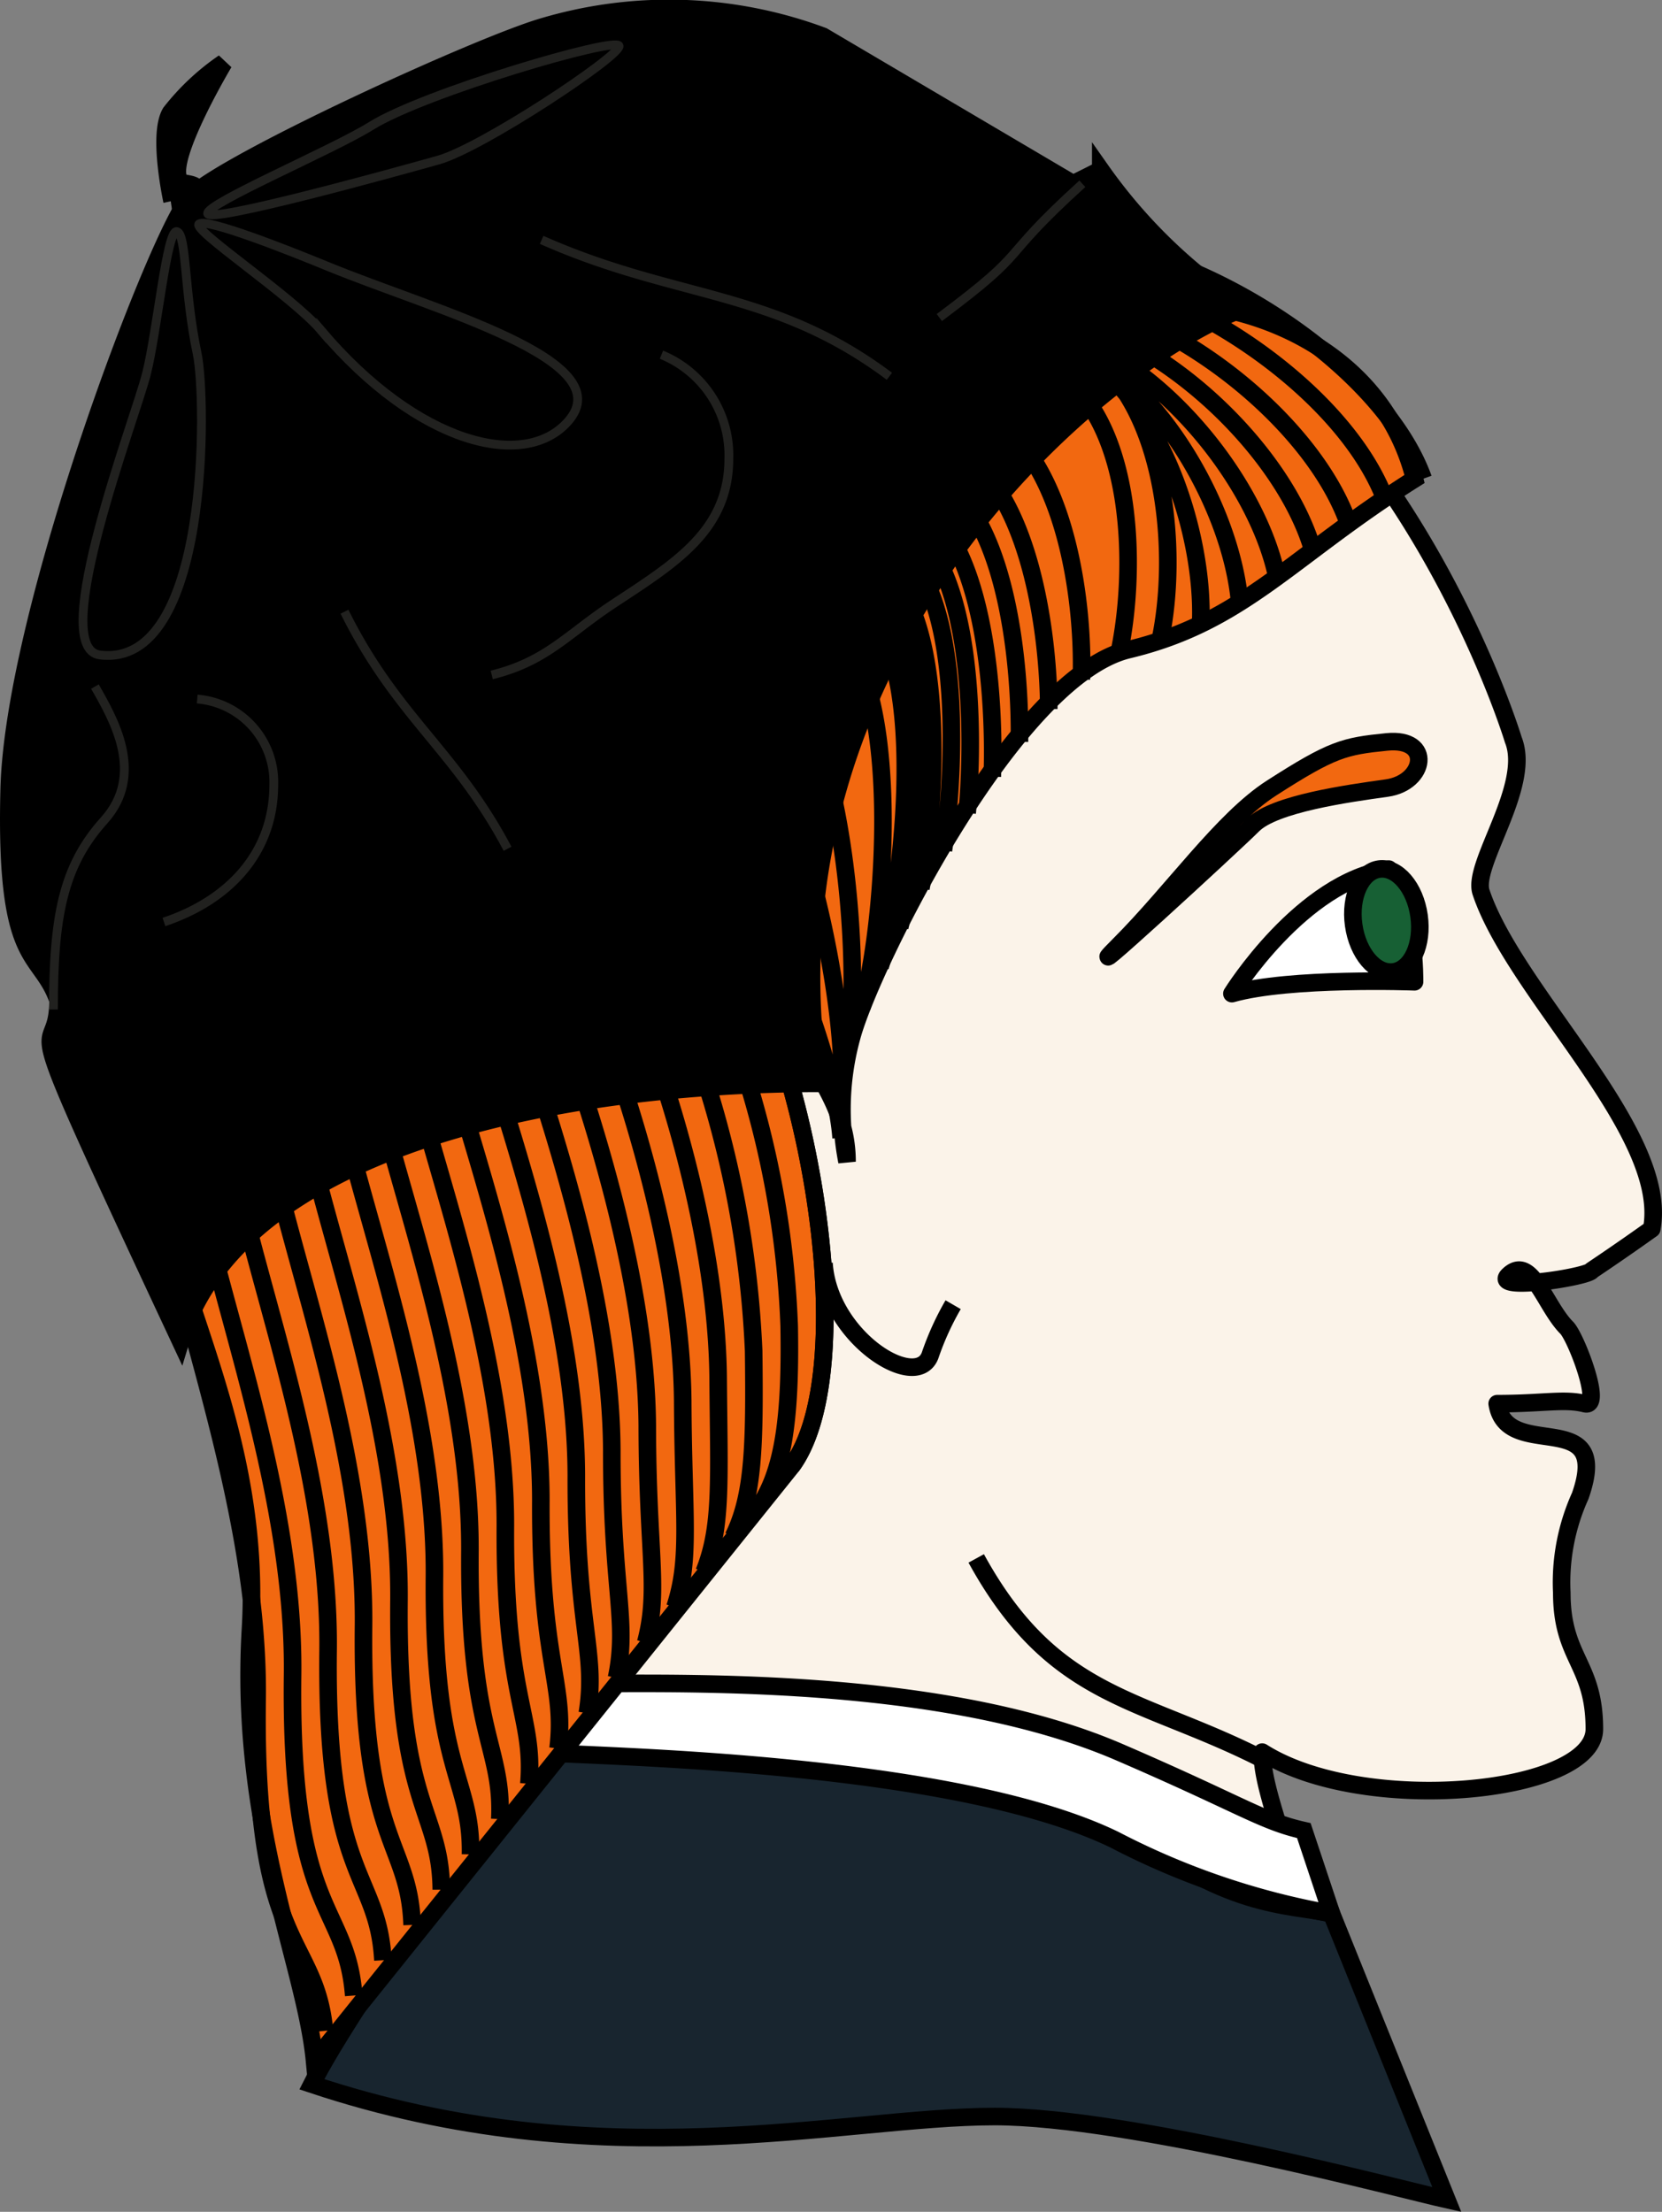
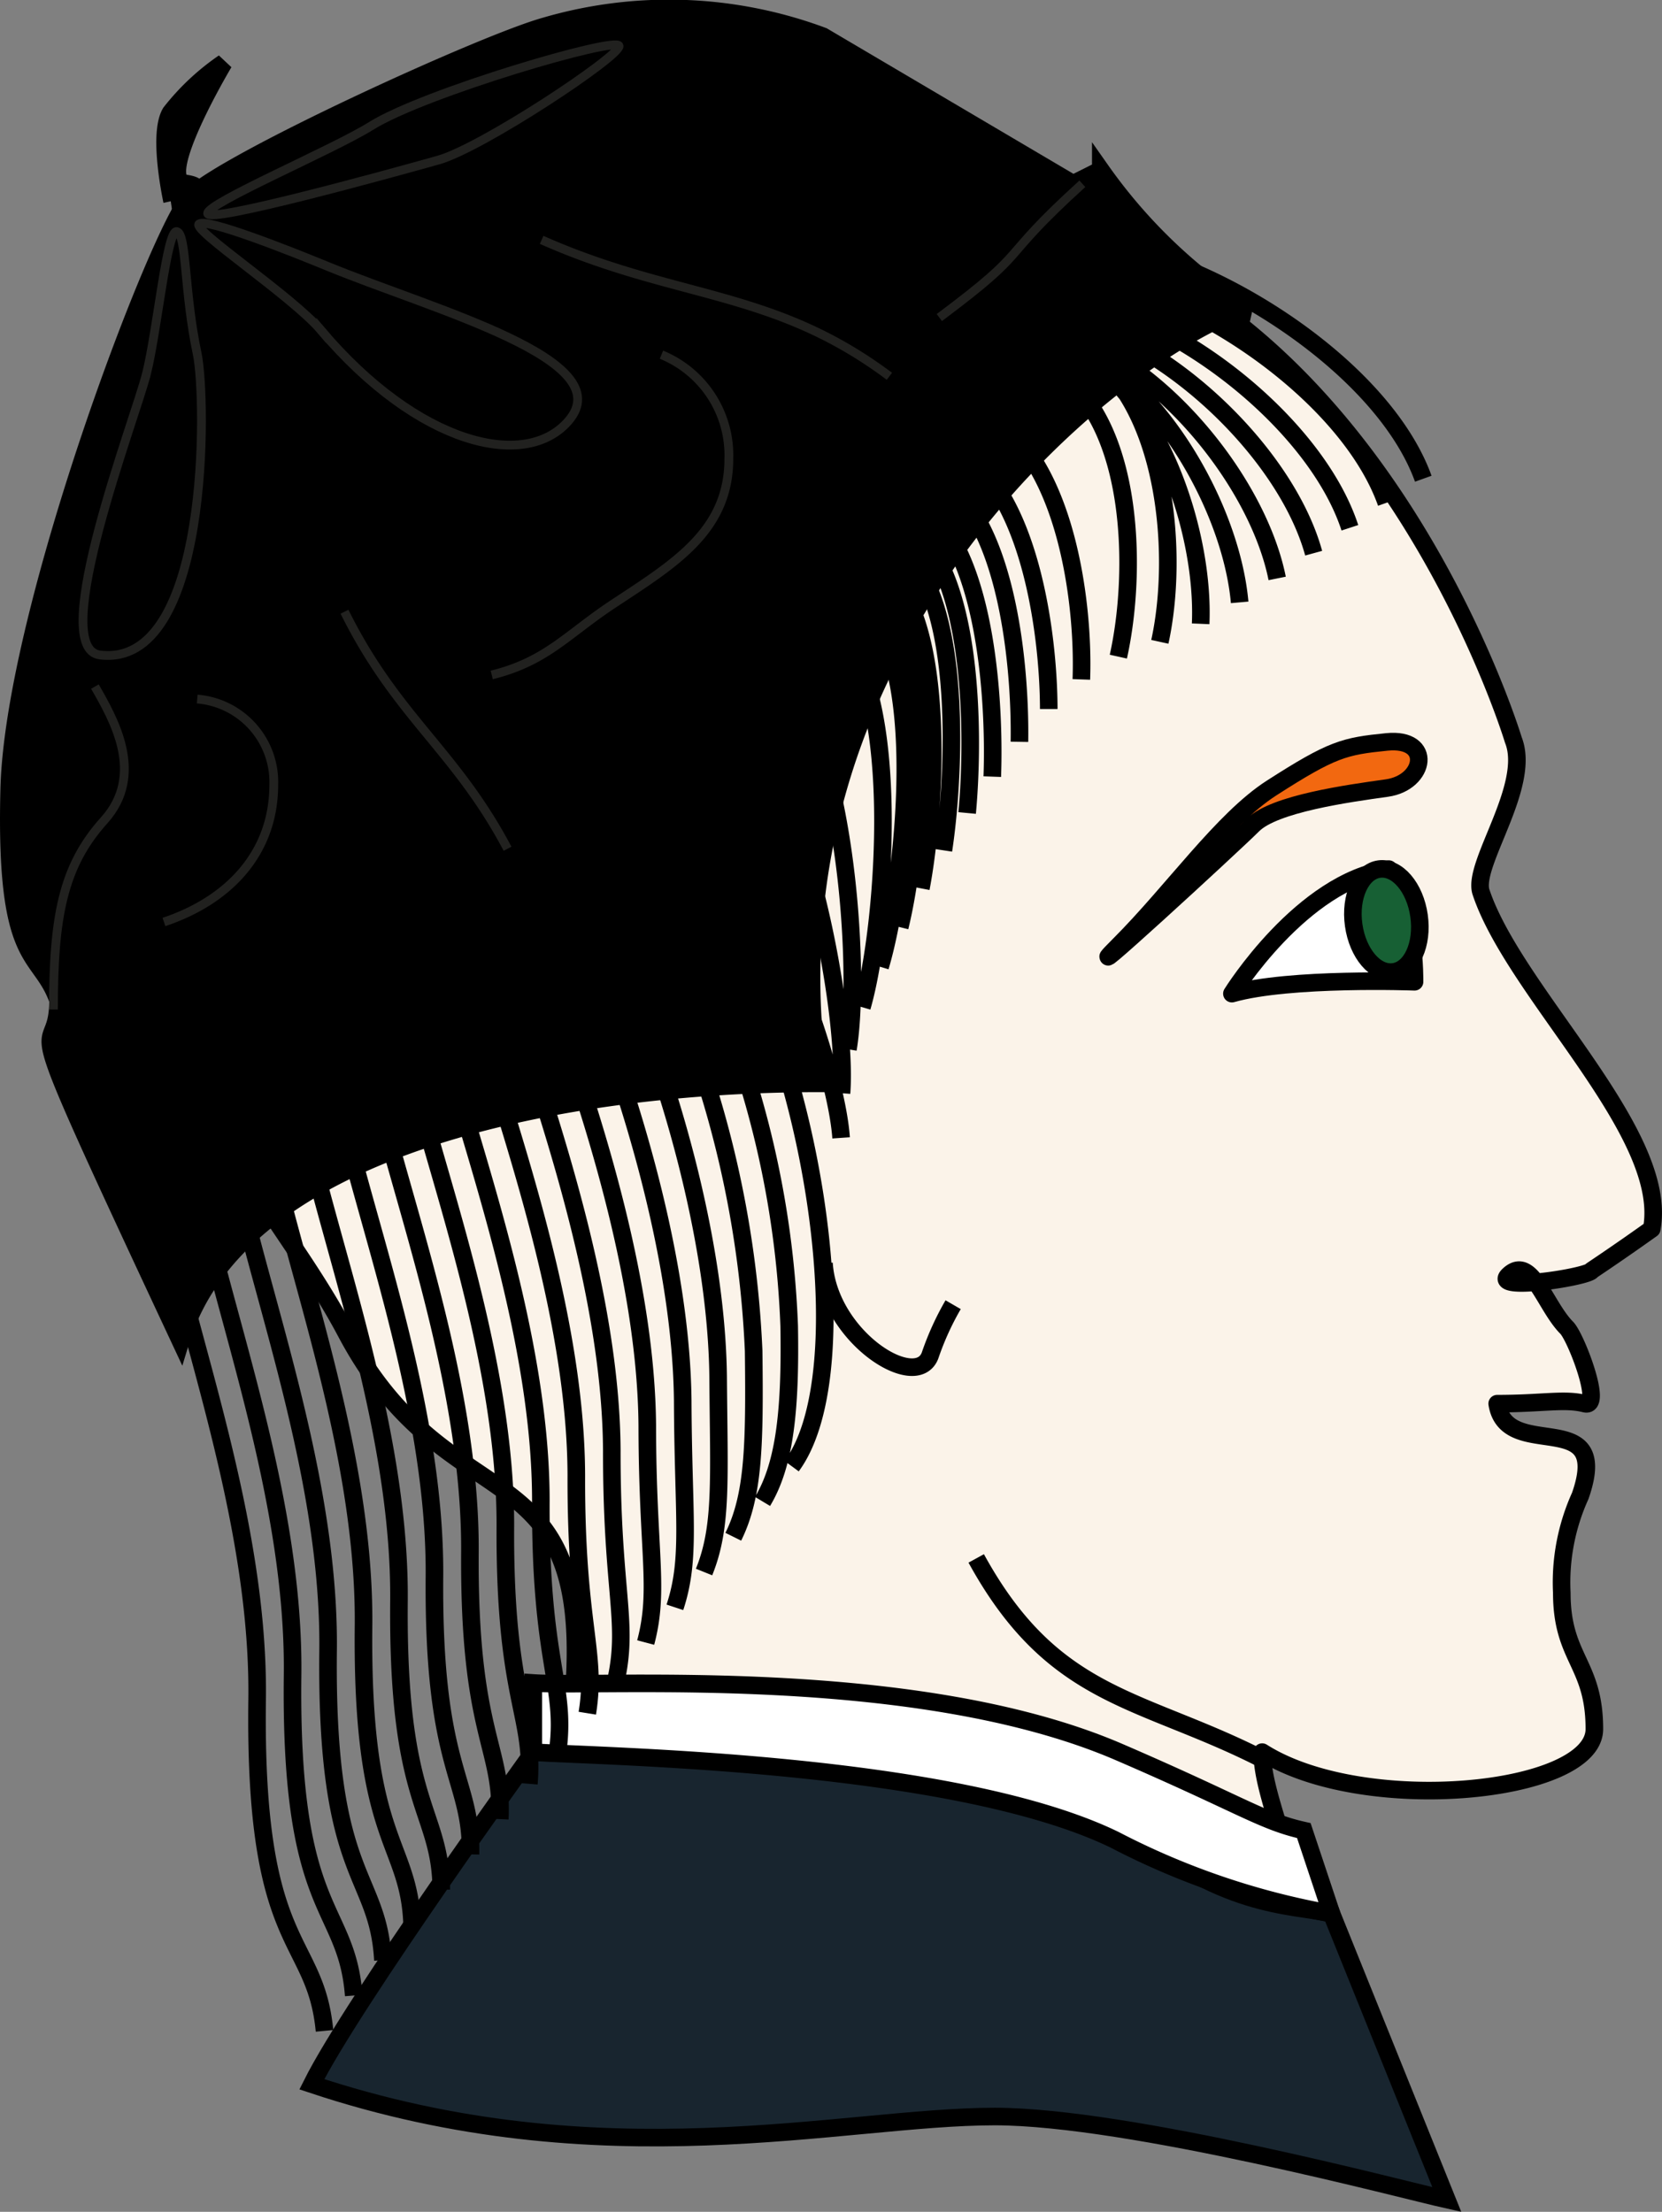
<svg xmlns="http://www.w3.org/2000/svg" id="Layer_1" data-name="Layer 1" viewBox="0 0 94.558 125.865">
  <rect x="0" y="0" width="94.558" height="125.865" fill="#808080" stroke="none" />
  <defs>
    <style>
      .cls-1 {
        fill: #fbf3e9;
      }

      .cls-1, .cls-2, .cls-3, .cls-4, .cls-5, .cls-6, .cls-7, .cls-8, .cls-9 {
        stroke: #000;
      }

      .cls-1, .cls-2, .cls-3, .cls-8 {
        stroke-linecap: round;
        stroke-linejoin: round;
      }

      .cls-1, .cls-6 {
        fill-rule: evenodd;
      }

      .cls-2, .cls-5 {
        fill: #fff;
      }

      .cls-3, .cls-6 {
        fill: #f26810;
      }

      .cls-4 {
        fill: #18252f;
      }

      .cls-10, .cls-4, .cls-5, .cls-6, .cls-7, .cls-9 {
        stroke-miterlimit: 3.864;
      }

      .cls-10, .cls-7 {
        fill: none;
      }

      .cls-8 {
        fill: #176034;
      }

      .cls-10 {
        stroke: #e0ddd3;
        stroke-width: 0.5px;
        opacity: 0.15;
      }
    </style>
  </defs>
  <title>0b04c7a5-2f2a-4f35-9eea-bdb241d92237</title>
  <g>
    <path class="cls-1" d="M86.1,42.107c1.049,2.625-2.363,7.088-1.838,8.662,1.918,5.753,10.73,13.691,9.713,19.163-1.818,1.3-3.414,2.362-3.414,2.362-.119.363-5.783,1.251-4.725.263,1.283-1.2,2.064,1.761,3.3,3,.523.524,2.082,4.582,1.033,4.319-1.174-.293-2.328,0-4.988,0,.525,3.412,6.563,0,4.725,5.25a11.944,11.944,0,0,0-1.049,5.513c0,3.749,1.853,4.006,1.853,7.755,0,3.688-13.125,4.987-18.9,1.312,0,2.358,1.838,6.042,1.838,8.4,0,3.144,4,11.289,3.937,12.075,0,0-40.209-3.331-52.238-2.363.484-5.256,7.109-17.717,7.352-22.312.693-13.208-7.262-8.839-13-19.657S4.727,61.007,13.668,33.062c4.043-12.635,24.183-21.24,39.375-21C77.176,12.444,86.1,42.107,86.1,42.107Z" />
    <path class="cls-2" d="M79.014,49.456c-4.965.7-8.926,7.088-8.926,7.088,3.3-.937,10.391-.675,10.391-.675s.07-4.186-1.465-6.413Z" />
    <path class="cls-3" d="M63.68,53.77c3.045-3.045,5.879-7.136,8.662-8.925,3.459-2.223,4.144-2.383,6.562-2.625,2.625-.263,2.209,2.315,0,2.625-2.23.312-6.4.891-7.613,2.1S60.529,56.919,63.68,53.77Z" />
    <path class="cls-4" d="M30.342,99.707c3.937.263,27.562-1.05,33.338,3.937s9.713,4.726,12.074,5.25l6.562,16.275c-2.361-.525-18.094-4.726-25.725-4.726-8.662,0-22.312,3.676-38.85-1.837,2.361-4.726,12.6-18.9,12.6-18.9Z" />
    <path class="cls-5" d="M30.342,95.77c3.937.263,21.787-1.05,33.338,3.937,7.006,3.025,8.137,3.937,10.5,4.463l1.574,4.725a42.987,42.987,0,0,1-12.338-4.2c-9.188-4.462-29.137-4.725-33.074-4.987V95.77Z" />
-     <path class="cls-6" d="M67.633,17.282c5.514.524,11.271,3.675,12.846,9.975-7.086,4.463-9.711,8.138-16.273,9.713S49.5,55.082,48.455,59.02a15.521,15.521,0,0,0-.264,7.088c0-4.463-3.674-6.3-5.25-13.126l-.787,1.312c4.463,8.663,6.562,24.15,2.887,29.139L17.895,117.272c-.523-5.513-4.307-13.309-3.644-24.567.672-11.377-4.647-19.247-5.434-26.6L67.633,17.282Z" />
    <path class="cls-7" d="M72.08,100.233C64.992,96.558,60,96.82,55.541,88.683M8.817,66.108c.787,7.35,5.963,19.224,5.812,30.619-.19,14.438,3.31,13.328,3.834,18.841M10.9,65.369c.91,7.224,5.877,18.852,5.746,29.939-.17,13.787,3.074,12.963,3.479,18.25M12.985,64.63c1.033,7.1,5.793,18.48,5.682,29.26-.154,13.137,2.838,12.6,3.119,17.66M15.068,63.892c1.156,6.974,5.707,18.108,5.615,28.58-.137,12.485,2.6,12.232,2.764,17.07M17.152,63.154C18.43,70,22.774,80.89,22.7,91.054c-.117,11.835,2.365,11.867,2.406,16.479M19.236,62.415c1.4,6.722,5.537,17.364,5.482,27.22-.1,11.185,2.131,11.5,2.051,15.89M21.318,61.677c1.523,6.6,5.453,16.992,5.418,26.54-.082,10.533,1.894,11.137,1.7,15.3M23.4,60.939c1.646,6.471,5.367,16.62,5.352,25.859-.062,9.883,1.66,10.772,1.338,14.71M25.486,60.2c1.768,6.344,5.281,16.247,5.285,25.179-.045,9.232,1.424,10.407.98,14.12M27.57,59.462c1.891,6.219,5.2,15.876,5.219,24.5-.027,8.581,1.189,10.041.625,13.529m-3.76-38.768c2.014,6.094,5.111,15.5,5.154,23.819-.01,7.931.951,9.677.268,12.939m-3.34-37.5c2.137,5.968,5.029,15.132,5.09,23.14.008,7.279.715,9.31-.09,12.349M33.82,57.247c2.26,5.842,4.943,14.76,5.023,22.459.025,6.629.48,8.946-.445,11.76M35.9,56.509c2.383,5.717,4.857,14.388,4.957,21.779.043,5.978.244,8.581-.8,11.169m-2.07-33.686a59.172,59.172,0,0,1,4.891,21.1c.062,5.328.01,8.216-1.158,10.579M40.07,55.033A54.282,54.282,0,0,1,44.9,75.451c.08,4.678-.227,7.851-1.516,9.989M42.154,54.294c4.463,8.663,6.562,24.15,2.887,29.139m35.935-56.19C78.61,20.67,68.5,14.395,61.7,13.776M78.875,28.614c-2.232-6.289-11.447-12.489-18-13.113M76.8,30.034c-1.977-6.057-10.193-12.4-16.494-13.154m14.434,14.6c-1.611-5.866-8.725-12.508-14.764-13.512M72.664,32.916c-1.146-5.7-7.033-12.742-12.789-14.095M70.529,34.278c-.492-5.532-4.881-13.1-10.279-14.98m8.06,16.2c.229-5.313-2.486-13.315-7.445-15.774m5.123,16.8c1.094-4.985.373-13.254-3.988-16.394m1.627,17.237c1.07-4.8.914-13.1-3.355-16.127m1.25,17.423c.172-4.752-1.053-13.129-5.723-15.216m3.869,16.9c-.01-4.627-1.231-13.316-5.914-15.114M58,42.214c.072-4.532-.773-13.709-5.389-15.486m3.844,17.467c.164-4.472-.385-14.228-4.951-16m3.52,18.069c.418-4.435.439-14.859-4.035-16.8m2.686,18.924c.678-4.421,1.221-15.564-3.182-17.679m1.9,19.842c.857-4.446,1.662-16.373-2.723-18.593m1.52,20.8c1.113-4.483,2.322-17.229-2.029-19.638m.912,21.894c1.369-4.544,2.922-18.151-1.412-20.753m.377,23.05c1.375-4.706,2.453-19.29-2.025-21.858m1.229,24.254c.844-5.019-.35-20.555-5.238-22.58m4.873,25.081c.41-5.286-2.83-21.526-8.035-23.118m8.012,25.661c-.385-5.523-6.8-21.872-12.35-22.682" />
    <path class="cls-8" d="M77.016,52.644c-.228-1.616.422-3.044,1.449-3.188S80.51,50.5,80.736,52.12s-.422,3.043-1.449,3.187-2.045-1.048-2.271-2.664Z" />
    <path class="cls-9" d="M70.768,17.544c-8.4,3.15-27.812,19.693-24.139,44.106-14.437,0-32.947,3.455-36.355,14.675C.246,54.879,3.3,61.119,3.3,56.919,2.274,54.03.26,55.131.524,44.893s8.615-32,10.318-33.7c2.008-2.009,16.627-8.712,20.166-9.7a25.054,25.054,0,0,1,15.81.568l14.236,8.4,1.574-.788a30.074,30.074,0,0,0,8.139,7.875Z" />
    <path class="cls-7" d="M46.879,71.882c.264,4.2,5.25,7.351,6.037,5.25a16.062,16.062,0,0,1,1.312-2.887" />
    <path class="cls-10" d="M5.4,39.07c1.051,1.838,2.887,4.987.525,7.612S3.041,52.195,3.041,57.445M61.58,10.457C56.526,15.051,58.889,14,53.442,18.07" />
    <path class="cls-10" d="M8.334,21.272c.619-2.489,1.162-8.234,1.726-8.094s.4,3.36,1.16,6.958c.529,2.511.754,17.922-5.537,17.136-3.031-.379,2.029-13.511,2.65-16ZM24.949,9.106c-2.7.758-13.074,3.624-13.135,3.044s7.125-3.624,9.3-4.984C24.145,5.272,35.16,2.041,35.221,2.62s-7.8,5.792-10.271,6.485Zm-6.676,9.7c-1.656-1.957-7.441-5.768-6.941-6.068s4.947,1.449,7.32,2.424c6.107,2.509,16.711,5.309,13.682,8.8-2.463,2.84-8.568,1.325-14.061-5.16Z" />
    <path class="cls-9" d="M9.789,11.437s-.832-3.778-.082-5.028a13.578,13.578,0,0,1,3.029-2.841s-3.947,6.619-2.2,6.869-.75,1-.75,1Z" />
    <path class="cls-10" d="M11.221,39.78a4.743,4.743,0,0,1,4.355,4.875c0,3.882-2.557,6.579-6.248,7.811M19.6,34.81c2.982,6.012,6.295,7.857,9.277,13.49m-.9-9.892c3.076-.758,4.26-2.272,6.816-3.977,3.5-2.319,6.674-4.165,6.674-8.33a6.183,6.183,0,0,0-3.834-5.917m-6.816-6.534c7.668,3.408,13.158,2.793,19.785,7.763" />
  </g>
</svg>